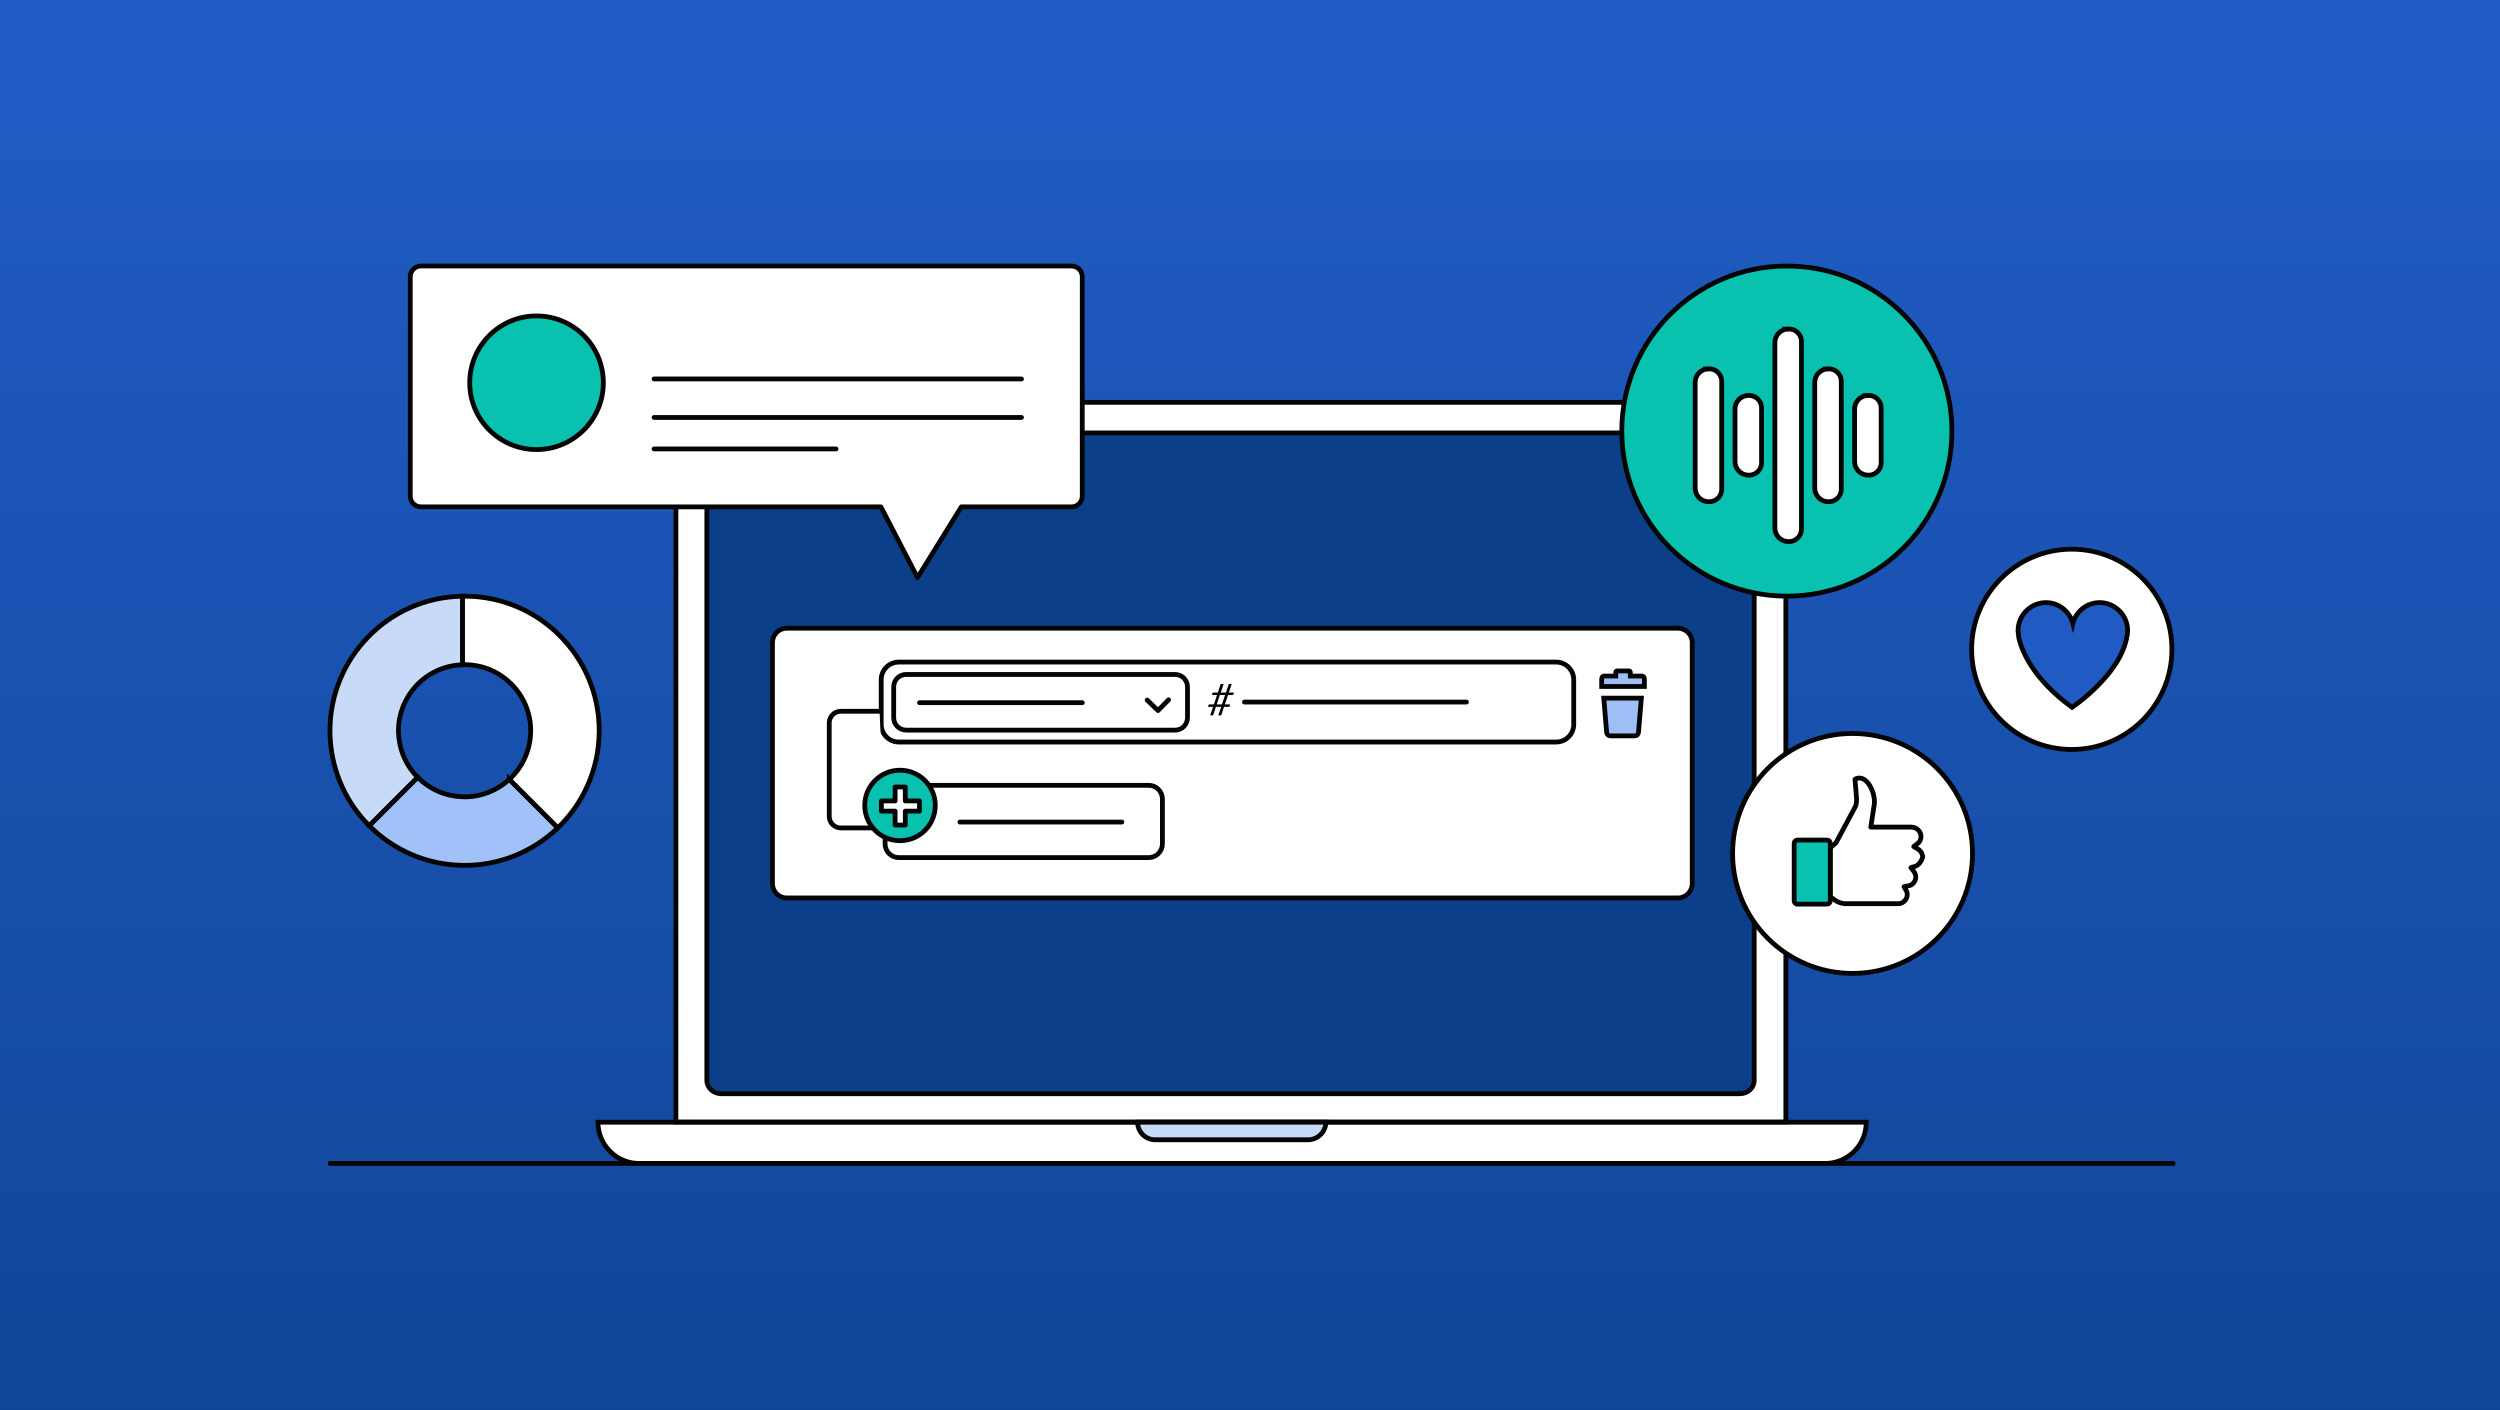
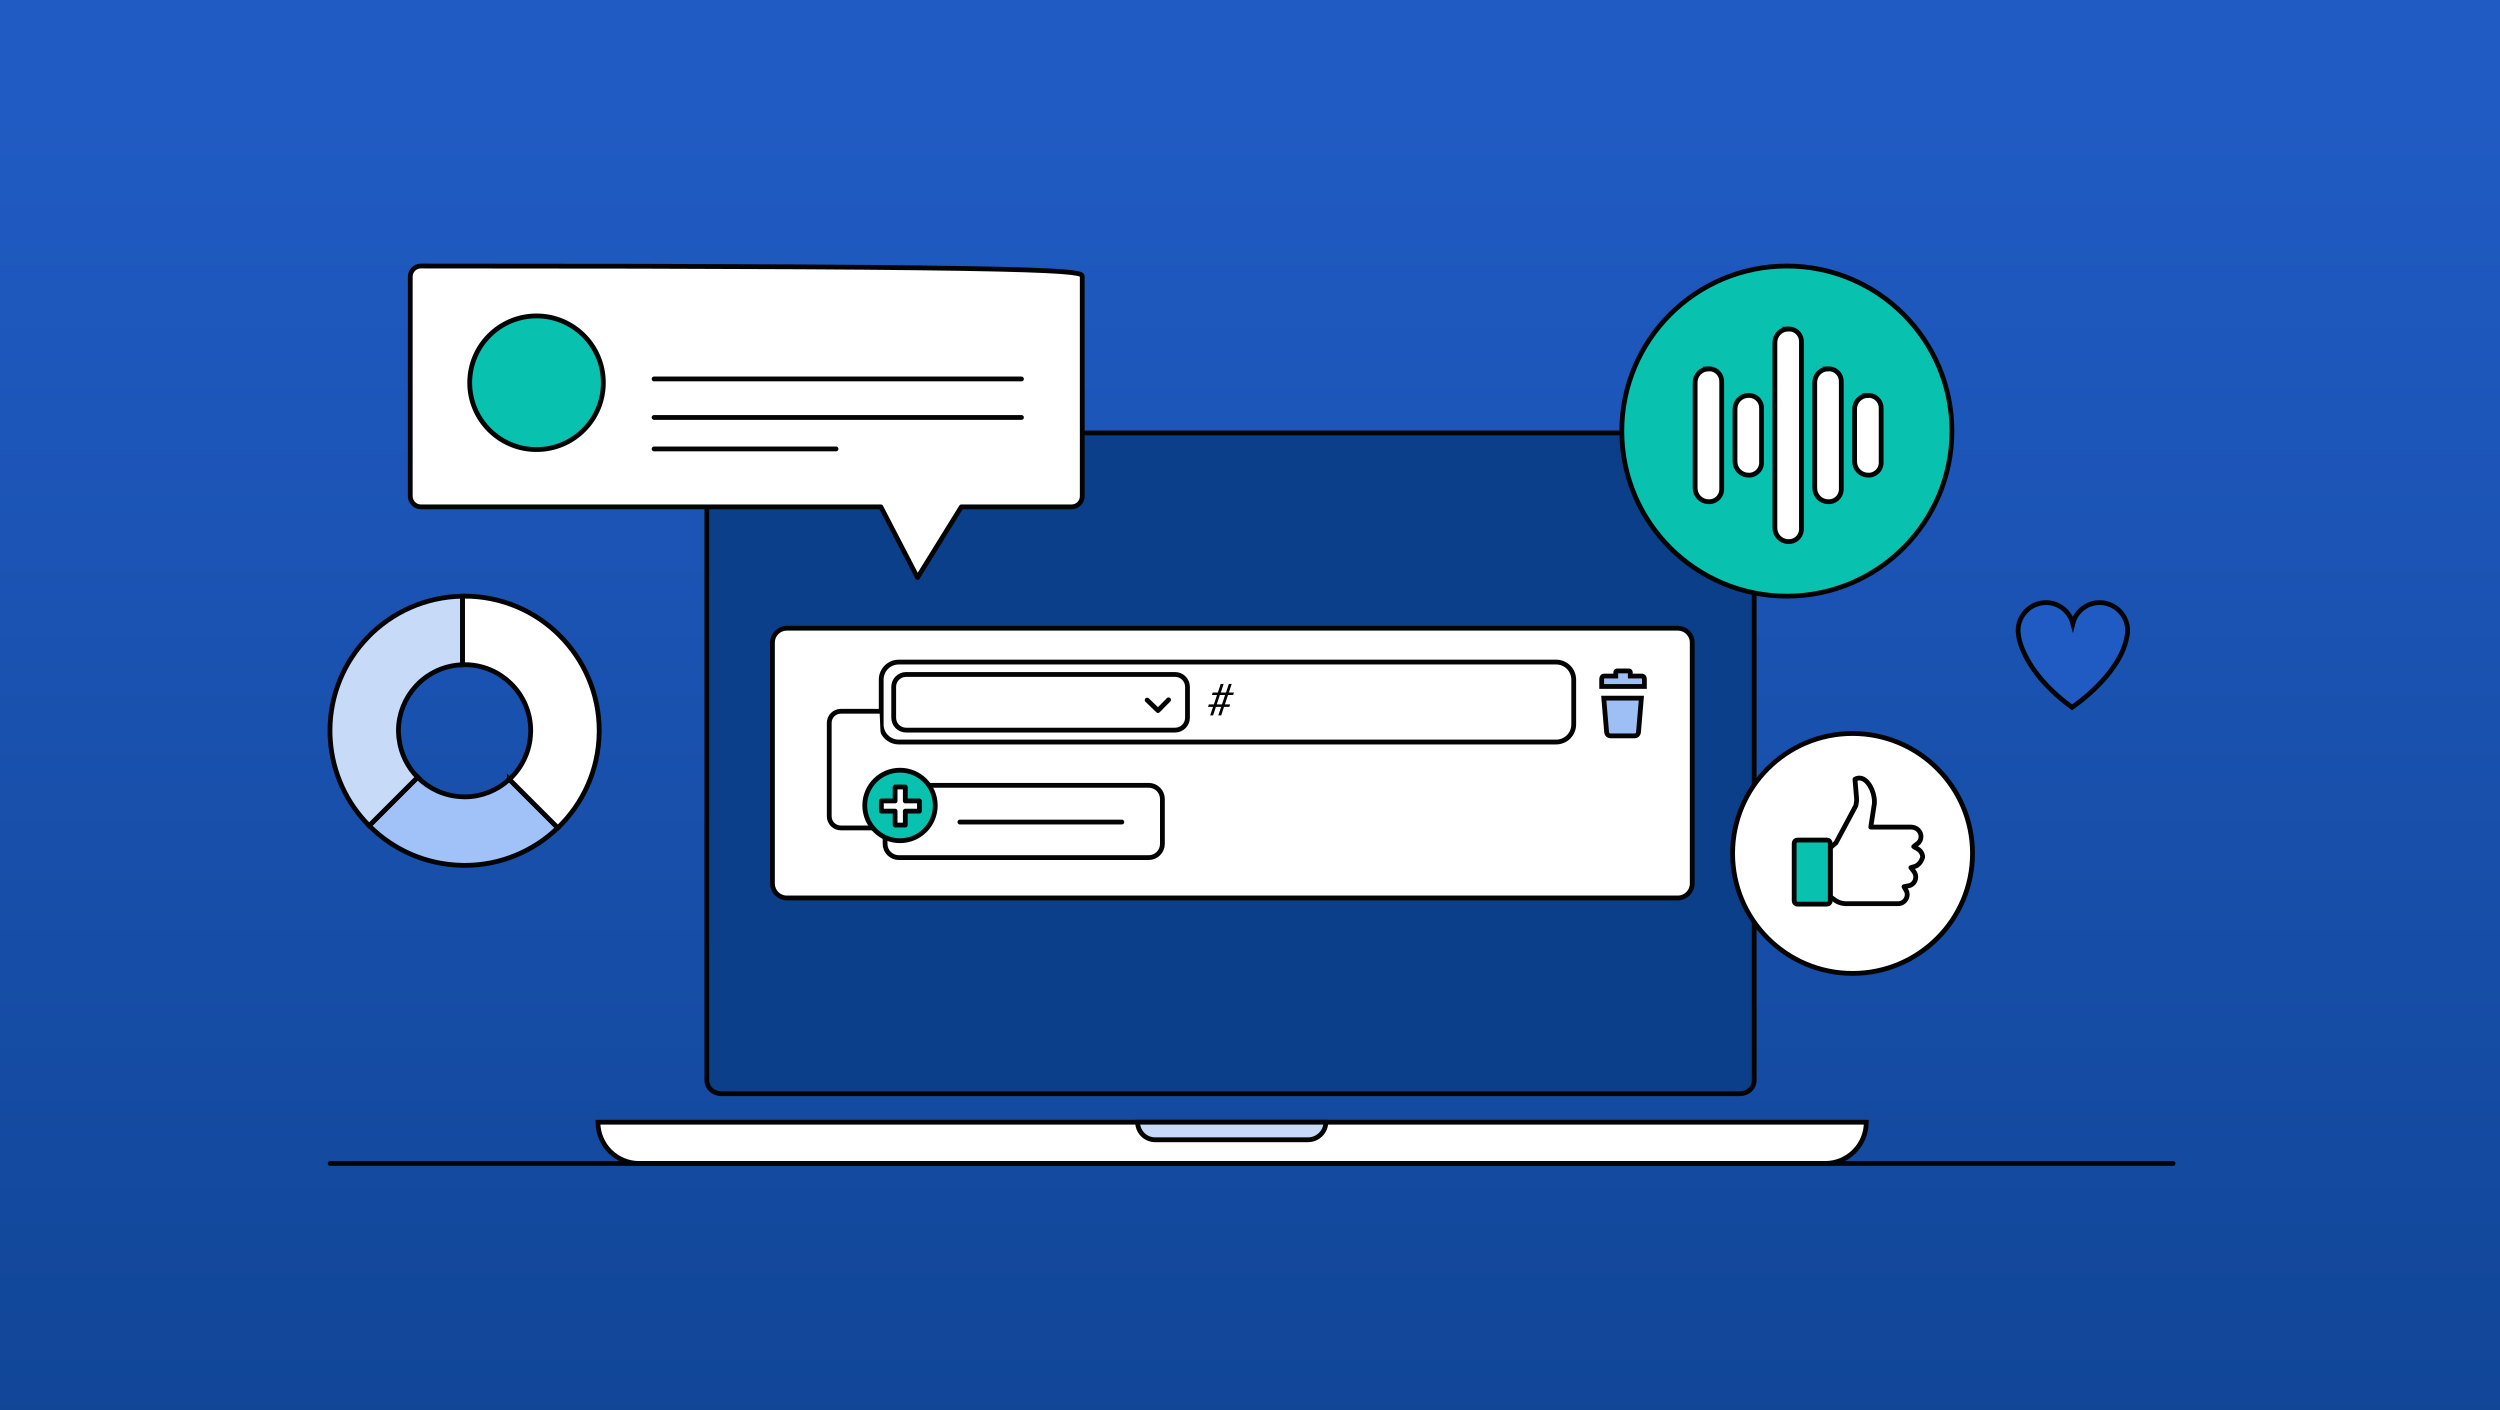
<svg xmlns="http://www.w3.org/2000/svg" width="780" height="440" viewBox="0 0 780 440" fill="none">
  <rect x="0" y="0" width="780" height="440" fill="#808080" stroke="none" />
  <rect width="780" height="440" fill="url(#paint0_linear_6_43)" />
  <path d="M569.401 363H199.43C192.286 363 186.555 357.186 186.555 350.125H582.276C582.276 357.269 576.544 363 569.401 363Z" fill="white" stroke="#040404" stroke-width="1.5" stroke-miterlimit="10" />
-   <path d="M557.1 350.044H210.885V139.308C210.885 131.666 217.032 125.52 224.674 125.52H543.394C551.036 125.52 557.183 131.666 557.183 139.308V350.044H557.1Z" fill="white" stroke="#040404" stroke-width="1.5" stroke-miterlimit="10" />
  <path d="M225.017 135.072H542.824C545.316 135.072 547.309 136.983 547.309 139.225V337.086C547.309 339.412 545.316 341.239 542.824 341.239H225.017C222.526 341.239 220.532 339.329 220.532 337.086V139.225C220.532 136.9 222.526 135.072 225.017 135.072Z" fill="#0C3F89" stroke="#040404" stroke-width="1.5" stroke-miterlimit="10" />
  <path d="M408.097 355.607H360.418C357.345 355.607 354.936 353.115 354.936 350.125H413.663C413.663 353.115 411.171 355.607 408.097 355.607Z" fill="#C7DBF9" stroke="#040404" stroke-width="1.5" stroke-miterlimit="10" />
  <path d="M577.996 303.7C598.666 303.7 615.422 286.944 615.422 266.274C615.422 245.604 598.666 228.848 577.996 228.848C557.327 228.848 540.57 245.604 540.57 266.274C540.57 286.944 557.327 303.7 577.996 303.7Z" fill="white" stroke="#040404" stroke-width="1.5" stroke-miterlimit="10" />
  <path d="M597.464 270.32L596.2 270.699L597.085 271.837C597.464 272.343 597.717 272.975 597.717 273.607C597.717 274.998 596.705 276.262 595.314 276.389L594.05 276.642L594.682 277.779C594.935 278.159 595.062 278.665 595.062 279.044C595.062 280.561 593.924 281.826 592.406 281.952H575.843C575.843 281.952 573.82 281.952 572.302 280.688C571.923 280.435 571.67 280.182 571.417 280.055L571.038 279.929V264.503L572.808 262.986L578.624 252.112C578.877 251.733 579.13 251.227 579.13 250.721C579.257 250.216 579.257 249.71 579.257 249.204L578.751 243.135C579.13 242.882 579.636 242.756 580.142 242.756C582.671 242.756 584.82 246.802 584.82 250.089C584.82 250.595 584.82 250.974 584.694 251.48L583.682 258.055H596.326C597.085 258.055 597.97 258.434 598.475 258.94C598.981 259.446 599.361 260.204 599.361 260.963C599.361 261.848 598.981 262.733 598.223 263.239L597.085 264.124L598.349 264.883C599.234 265.388 599.866 266.4 599.866 267.411C599.487 268.802 598.602 269.94 597.464 270.32Z" fill="white" stroke="#040404" stroke-width="1.5" stroke-miterlimit="10" stroke-linejoin="round" />
  <path d="M560.795 262.105H570.025C570.657 262.105 571.037 262.611 571.037 263.116V281.071C571.037 281.703 570.531 282.082 570.025 282.082H560.795C560.163 282.082 559.784 281.577 559.784 281.071V263.116C559.784 262.484 560.289 262.105 560.795 262.105Z" fill="#08C1AF" stroke="#040404" stroke-width="1.5" stroke-miterlimit="10" />
  <path d="M158.911 243.15C155.236 246.54 150.34 248.623 144.952 248.623C144.727 248.623 144.508 248.599 144.29 248.587C138.822 248.411 133.896 246.133 130.306 242.506L115.186 257.626C122.646 265.122 132.924 269.806 144.29 269.982C144.514 269.982 144.733 270 144.952 270C156.251 270 166.492 265.535 174.043 258.276L158.911 243.144V243.15Z" fill="#A1C2F8" stroke="#040404" stroke-width="1.5" stroke-miterlimit="10" />
  <path d="M174.582 198.234C166.989 190.677 156.516 186 144.956 186C144.731 186 144.513 186.012 144.294 186.018V207.413C144.519 207.407 144.731 207.377 144.956 207.377C150.618 207.377 155.739 209.661 159.468 213.354C163.241 217.09 165.579 222.272 165.579 228.006C165.579 228.182 165.555 228.352 165.555 228.529C165.409 234.312 162.882 239.493 158.916 243.156L174.048 258.288C181.884 250.756 186.798 240.222 186.944 228.535C186.944 228.358 186.956 228.188 186.956 228.012C186.956 216.379 182.224 205.852 174.582 198.246V198.234Z" fill="white" stroke="#040404" stroke-width="1.5" stroke-miterlimit="10" />
  <path d="M114.671 198.908C107.418 206.459 102.947 216.701 102.947 228C102.947 228.176 102.959 228.346 102.959 228.522C102.959 228.559 102.959 230.114 103.051 230.812C103.743 241.249 108.238 250.652 115.176 257.62L130.295 242.5C127.191 239.365 125.101 235.241 124.512 230.636H124.518C124.506 230.575 124.494 230.503 124.482 230.43C124.451 230.162 124.427 229.901 124.403 229.634C124.397 229.537 124.391 229.446 124.385 229.354C124.366 229.075 124.348 228.796 124.342 228.516C124.342 228.34 124.318 228.17 124.318 227.994C124.318 222.599 126.408 217.709 129.791 214.034C133.418 210.098 138.545 207.589 144.279 207.407V186.012C132.646 186.194 122.161 191.102 114.665 198.902L114.671 198.908Z" fill="#C7DBF9" stroke="#040404" stroke-width="1.5" stroke-miterlimit="10" />
-   <path d="M646.395 233.836C663.652 233.836 677.641 219.846 677.641 202.59C677.641 185.333 663.652 171.343 646.395 171.343C629.138 171.343 615.148 185.333 615.148 202.59C615.148 219.846 629.138 233.836 646.395 233.836Z" fill="white" stroke="#040404" stroke-width="1.5" stroke-miterlimit="10" stroke-linecap="round" stroke-linejoin="round" />
  <path d="M663.819 196.725C663.819 191.951 659.882 188.013 655.107 188.013C651.086 188.013 647.651 190.778 646.73 194.547C645.725 190.778 642.374 188.013 638.353 188.013C633.578 188.013 629.641 191.951 629.641 196.725C629.641 196.725 629.641 197.312 629.808 198.317C629.808 198.401 629.808 198.485 629.808 198.568C630.478 202.422 633.997 211.637 646.478 220.684C646.478 220.684 661.473 210.715 663.568 198.736C663.735 198.066 663.819 197.396 663.819 196.725Z" fill="#205BC3" stroke="#040404" stroke-width="1.5" stroke-miterlimit="10" />
  <path d="M523.484 196H245.493C243.011 196 241 198.011 241 200.493V275.673C241 278.155 243.011 280.166 245.493 280.166H523.484C525.965 280.166 527.977 278.155 527.977 275.673V200.493C527.977 198.011 525.965 196 523.484 196Z" fill="white" stroke="#040404" stroke-width="1.5" stroke-linecap="round" stroke-linejoin="round" />
  <path d="M485.517 206.568H280.423C277.392 206.568 274.936 209.024 274.936 212.055V226.027C274.936 229.058 277.392 231.514 280.423 231.514H485.517C488.547 231.514 491.003 229.058 491.003 226.027V212.055C491.003 209.024 488.547 206.568 485.517 206.568Z" fill="white" stroke="#040404" stroke-width="1.5" stroke-linecap="round" stroke-linejoin="round" />
  <path d="M366.628 210.43H282.699C280.564 210.43 278.833 212.161 278.833 214.296V223.929C278.833 226.064 280.564 227.795 282.699 227.795H366.628C368.764 227.795 370.495 226.064 370.495 223.929V214.296C370.495 212.161 368.764 210.43 366.628 210.43Z" fill="white" stroke="#040404" stroke-width="1.5" stroke-linecap="round" stroke-linejoin="round" />
  <path d="M358.388 245.015H280.43C278.065 245.015 276.147 246.932 276.147 249.297V263.291C276.147 265.656 278.065 267.573 280.43 267.573H358.388C360.753 267.573 362.67 265.656 362.67 263.291V249.297C362.67 246.932 360.753 245.015 358.388 245.015Z" fill="white" stroke="#040404" stroke-width="1.5" stroke-linecap="round" stroke-linejoin="round" />
  <path d="M357.918 218.426L361.291 221.693L364.594 218.342" fill="white" />
  <path d="M357.918 218.426L361.291 221.693L364.594 218.342" stroke="#040404" stroke-width="1.5" stroke-linecap="round" stroke-linejoin="round" />
-   <path d="M286.879 219.241H337.671" stroke="#040404" stroke-width="1.5" stroke-linecap="round" stroke-linejoin="round" />
-   <path d="M388.267 219.036H457.54" stroke="#040404" stroke-width="1.5" stroke-linecap="round" stroke-linejoin="round" />
  <path d="M510.053 229.587H502.43C501.825 229.587 501.325 229.124 501.273 228.524L500.378 217.813H512.104L511.21 228.524C511.157 229.124 510.658 229.587 510.053 229.587Z" fill="#9EBFF5" stroke="#040404" stroke-width="1.5" stroke-miterlimit="10" />
  <path d="M299.487 256.479H350.016" stroke="#040404" stroke-width="1.5" stroke-linecap="round" stroke-linejoin="round" />
  <path d="M274.433 221.92H262.344C260.345 221.92 258.724 223.54 258.724 225.539V254.694C258.724 256.693 260.345 258.313 262.344 258.313H275.995" fill="white" />
  <path d="M274.433 221.92H262.344C260.345 221.92 258.724 223.54 258.724 225.539V254.694C258.724 256.693 260.345 258.313 262.344 258.313H275.995" stroke="#040404" stroke-width="1.5" stroke-linecap="round" stroke-linejoin="round" />
  <path d="M380.101 223.213L381 220.546H379.364L378.48 223.213H377.565L378.465 220.546H376.902L377.155 219.767H378.733L379.706 216.837H378.117L378.354 216.069H379.974L380.858 213.386H381.774L380.89 216.069H382.51L383.394 213.386H384.293L383.394 216.069H384.972L384.751 216.837H383.147L382.158 219.767H383.794L383.557 220.546H381.895L381.011 223.213H380.111H380.101ZM382.221 216.837H380.6L379.627 219.767H381.247L382.221 216.837Z" fill="#040404" />
  <path d="M512.379 210.931H508.657V209.797C508.657 209.538 508.508 209.33 508.324 209.33H504.453C504.268 209.33 504.12 209.538 504.12 209.797V210.931H500.397C500.023 210.931 499.721 211.355 499.721 211.879V214.177H513.051V211.879C513.051 211.355 512.748 210.931 512.374 210.931H512.379Z" fill="#9EBFF5" stroke="#040404" stroke-width="1.5" stroke-miterlimit="10" />
  <path d="M280.804 262.302C286.879 262.302 291.804 257.377 291.804 251.301C291.804 245.226 286.879 240.301 280.804 240.301C274.729 240.301 269.804 245.226 269.804 251.301C269.804 257.377 274.729 262.302 280.804 262.302Z" fill="#08C1AF" stroke="#040404" stroke-width="1.5" stroke-miterlimit="10" />
  <path d="M286.865 249.896H282.451V245.545H279.274V249.896H274.991V253.073H279.274V257.424H282.451V253.073H286.865V249.896Z" fill="white" stroke="#040404" stroke-width="1.5" stroke-linecap="round" stroke-linejoin="round" />
-   <path d="M131.299 83H334.366C336.166 83 337.665 84.5 337.665 86.299V154.838C337.665 156.638 336.166 158.138 334.366 158.138H299.938L286.267 180.199L274.83 158.138H131.299C129.5 158.138 128 156.638 128 154.838V86.299C128 84.5 129.5 83 131.299 83Z" fill="white" stroke="#040404" stroke-width="1.5" stroke-linecap="round" stroke-linejoin="round" />
+   <path d="M131.299 83C336.166 83 337.665 84.5 337.665 86.299V154.838C337.665 156.638 336.166 158.138 334.366 158.138H299.938L286.267 180.199L274.83 158.138H131.299C129.5 158.138 128 156.638 128 154.838V86.299C128 84.5 129.5 83 131.299 83Z" fill="white" stroke="#040404" stroke-width="1.5" stroke-linecap="round" stroke-linejoin="round" />
  <mask id="path-30-inside-1_6_43" fill="white">
    <rect x="204.074" y="98.582" width="53.492" height="8.733" rx="1" />
  </mask>
  <rect x="204.074" y="98.582" width="53.492" height="8.733" rx="1" fill="#A1C2F8" stroke="#040404" stroke-width="3" mask="url(#path-30-inside-1_6_43)" />
  <path d="M204.074 118.232H318.7" stroke="#040404" stroke-width="1.5" stroke-linecap="round" stroke-linejoin="round" />
  <path d="M204.074 140.066H260.841" stroke="#040404" stroke-width="1.5" stroke-linecap="round" stroke-linejoin="round" />
  <path d="M204.074 130.241H318.7" stroke="#040404" stroke-width="1.5" stroke-linecap="round" stroke-linejoin="round" />
  <path d="M167.399 140.264C178.912 140.264 188.245 130.93 188.245 119.417C188.245 107.904 178.912 98.57 167.399 98.57C155.886 98.57 146.552 107.904 146.552 119.417C146.552 130.93 155.886 140.264 167.399 140.264Z" fill="#08C1AF" stroke="#040404" stroke-width="1.5" stroke-linecap="round" stroke-linejoin="round" />
  <path d="M557.5 186C585.943 186 609 162.943 609 134.5C609 106.057 585.943 83 557.5 83C529.057 83 506 106.057 506 134.5C506 162.943 529.057 186 557.5 186Z" fill="#08C1AF" stroke="#040404" stroke-width="1.5" stroke-miterlimit="10" />
  <path d="M570.298 115.082C567.995 115.155 566.17 117.061 566.2 119.372V152.248C566.17 154.551 567.995 156.464 570.298 156.538C572.461 156.692 574.338 155.066 574.485 152.903C574.5 152.734 574.5 152.557 574.485 152.388V119.224C574.617 117.061 572.969 115.207 570.806 115.074C570.637 115.067 570.46 115.067 570.291 115.074L570.298 115.082Z" fill="white" stroke="#040404" stroke-width="1.5" stroke-miterlimit="10" />
  <path d="M582.732 123.374C580.429 123.448 578.604 125.354 578.634 127.664V143.963C578.604 146.266 580.429 148.179 582.732 148.253C584.895 148.407 586.772 146.781 586.919 144.618C586.934 144.448 586.934 144.272 586.919 144.103V127.517C587.051 125.354 585.403 123.5 583.24 123.367C583.071 123.36 582.894 123.36 582.725 123.367L582.732 123.374Z" fill="white" stroke="#040404" stroke-width="1.5" stroke-miterlimit="10" />
  <path d="M557.864 102.647C555.561 102.72 553.736 104.626 553.765 106.936V164.683C553.736 166.987 555.561 168.9 557.864 168.973C560.027 169.128 561.903 167.502 562.051 165.338C562.065 165.169 562.065 164.992 562.051 164.823V106.789C562.183 104.626 560.535 102.772 558.371 102.639C558.202 102.632 558.026 102.632 557.856 102.639L557.864 102.647Z" fill="white" stroke="#040404" stroke-width="1.5" stroke-miterlimit="10" />
  <path d="M545.418 123.375C543.115 123.448 541.29 125.354 541.32 127.664V143.963C541.29 146.266 543.115 148.172 545.418 148.253C547.582 148.407 549.45 146.781 549.605 144.625C549.62 144.456 549.62 144.279 549.605 144.11V127.525C549.737 125.361 548.089 123.507 545.926 123.375C545.757 123.367 545.58 123.367 545.411 123.375H545.418Z" fill="white" stroke="#040404" stroke-width="1.5" stroke-miterlimit="10" />
  <path d="M532.984 115.082C530.681 115.155 528.856 117.061 528.885 119.372V152.248C528.856 154.551 530.681 156.464 532.984 156.538C535.147 156.692 537.024 155.066 537.171 152.903C537.185 152.734 537.185 152.557 537.171 152.388V119.224C537.303 117.061 535.655 115.207 533.492 115.074C533.322 115.067 533.146 115.067 532.977 115.074L532.984 115.082Z" fill="white" stroke="#040404" stroke-width="1.5" stroke-miterlimit="10" />
  <path d="M103 363L678 363" stroke="#040404" stroke-width="1.5" stroke-linecap="round" stroke-linejoin="round" />
  <defs>
    <linearGradient id="paint0_linear_6_43" x1="390" y1="35" x2="390" y2="572" gradientUnits="userSpaceOnUse">
      <stop stop-color="#205BC3" />
      <stop offset="1" stop-color="#0C3F89" />
    </linearGradient>
  </defs>
</svg>